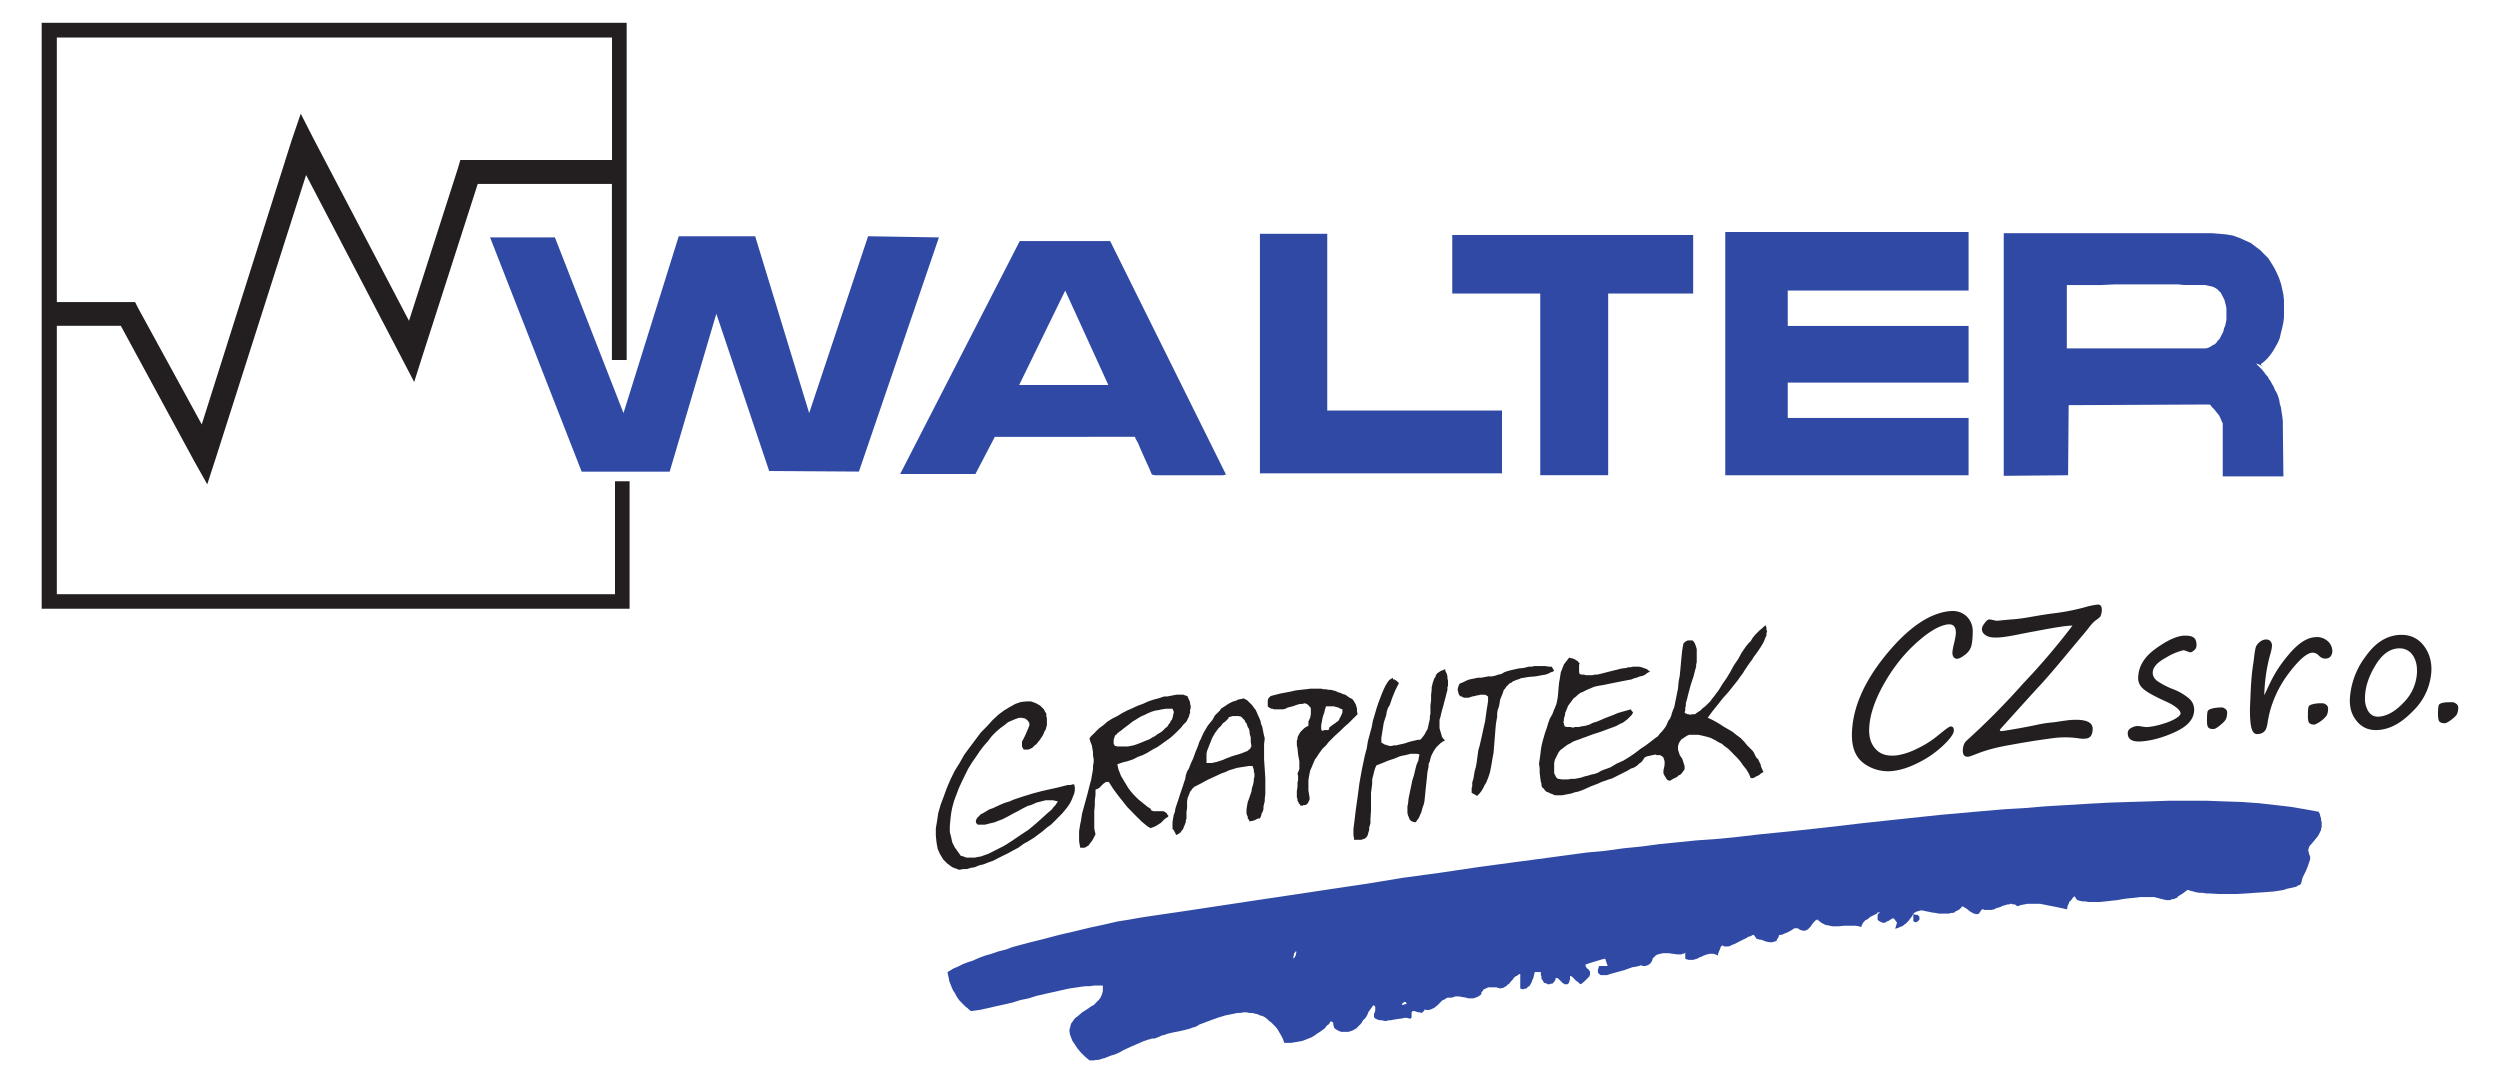
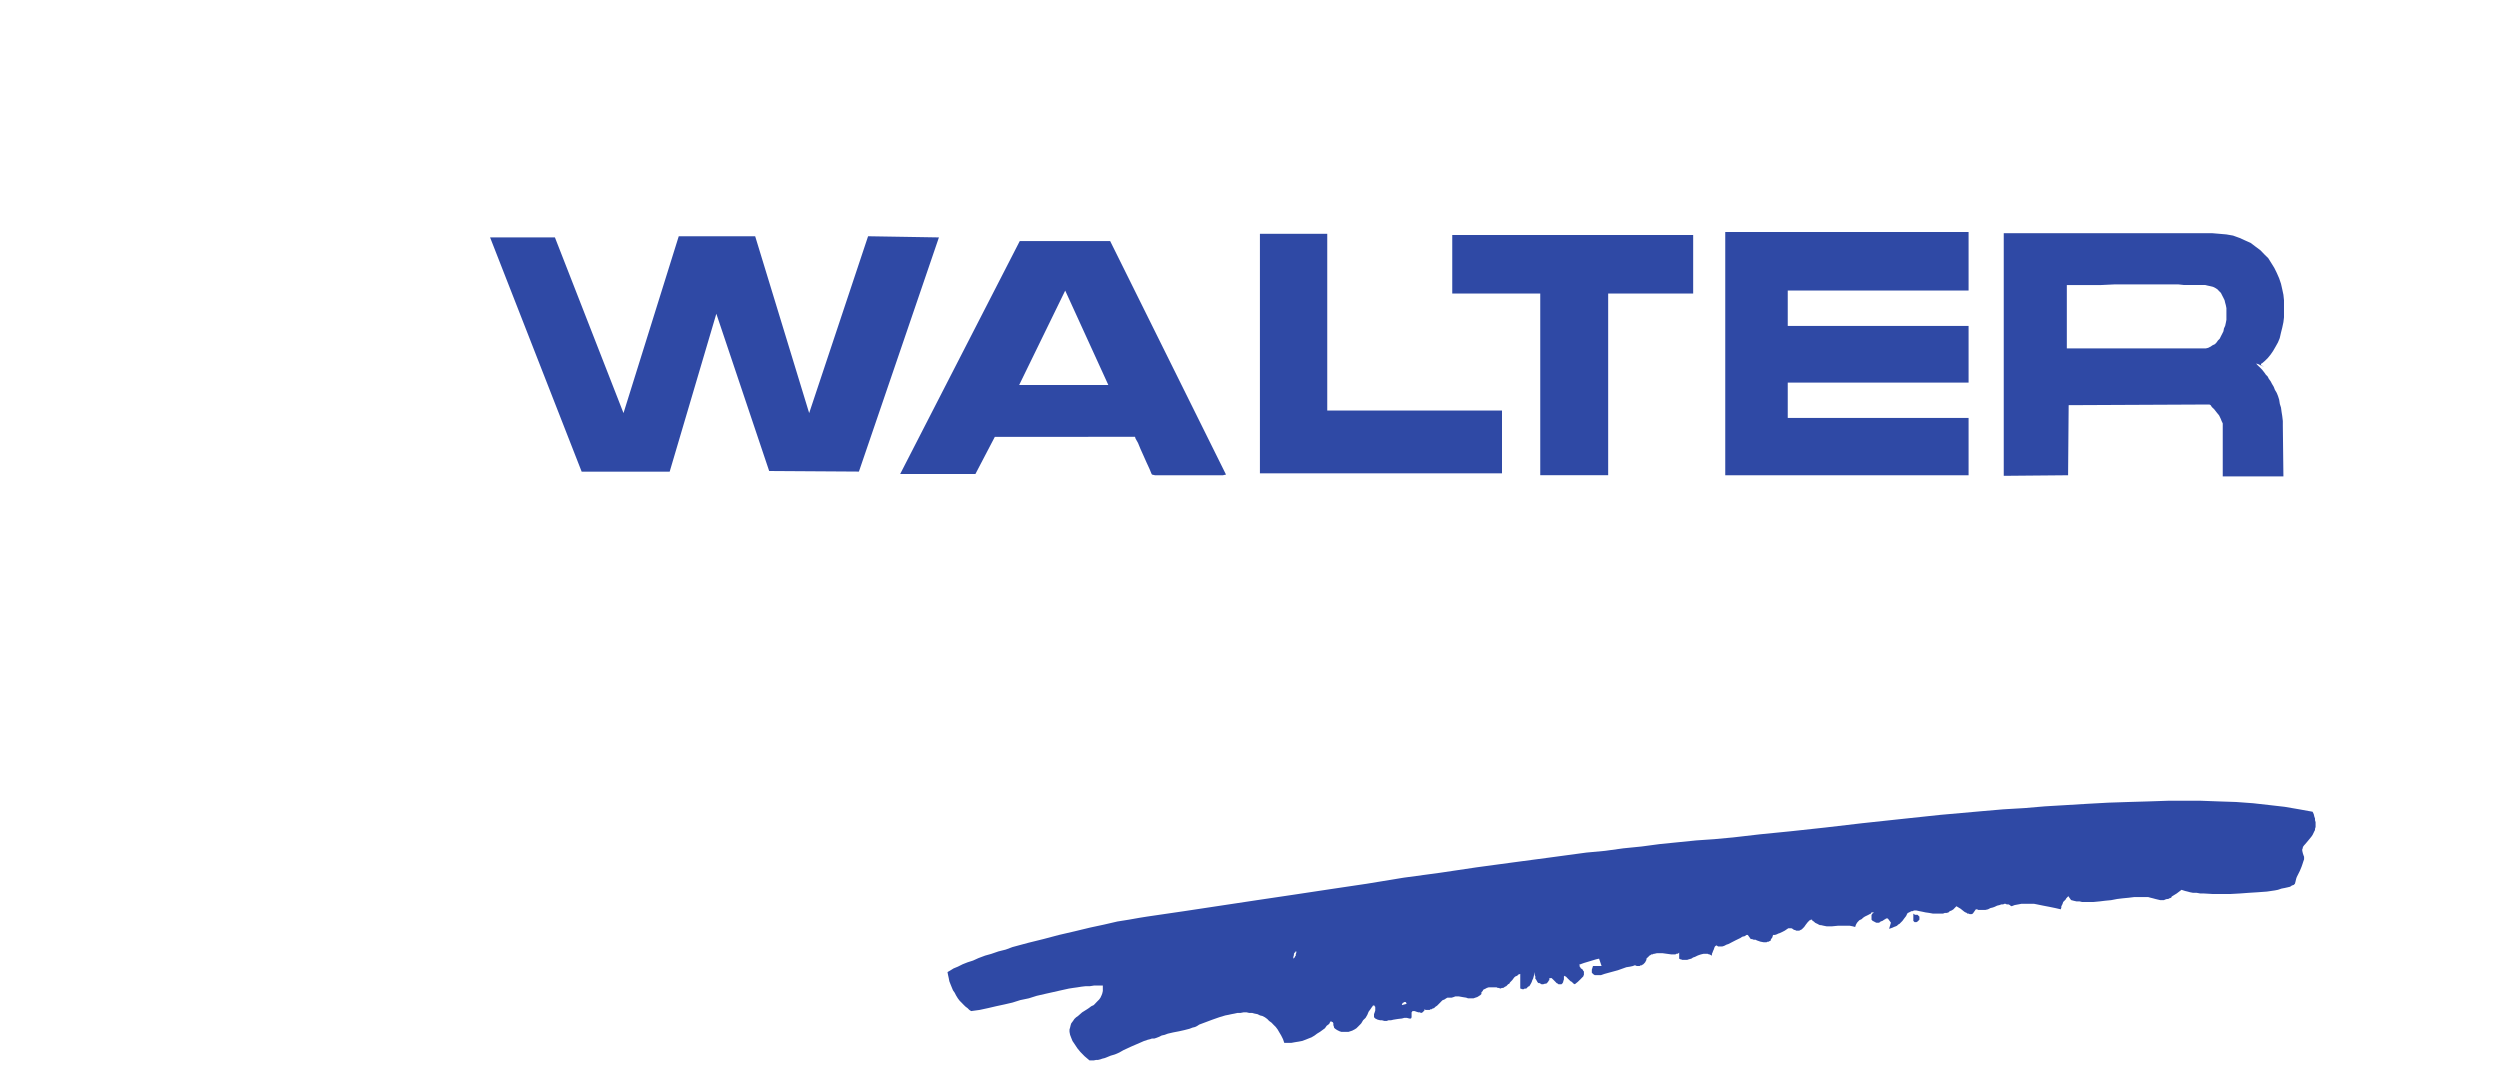
<svg xmlns="http://www.w3.org/2000/svg" xml:space="preserve" viewBox="0 0 3000 1300">
-   <path fill="#2f49a5" d="M2070.3 278.4v291.9h292v-68.8h-217v-42.4h217v-68h-217v-42.5h217v-70.2h-292zm334.2 1.4V571l77.2-.7.7-84.1 168.9-.8 1.5.8 1.4 2.2 3 2.9 2.8 3.6 3 3.7 2.1 4.4.8 2.2.7 1.4.7 1.5v63.6h72.8l-.7-60.7v-5.8l-.7-5.9-.8-5-.7-5.2-1.4-4.4-.8-5.1-1.4-4.4-1.5-3.7-2.2-3.7-1.4-3.6-2.2-3.7-1.5-2.9-2.2-3-1.4-2.8-2.2-2.2-1.5-2.2-2.9-3.7-2.9-3-2.2-2.1-1.4-1.5-.7-.7h.7l2.2.7 2.9 1.5 3.6 1.5-1.4-.8-1.5-.7-.7-.7v-1.5h.7l3.6-3 3.7-3.6 3.6-4.4 3-4.4 2.9-5 2.9-5.2 2.1-5.1 1.5-6.6 1.5-5.9 1.4-6.6.7-5.8v-20.5l-.7-6.6-1.4-6.6-1.5-6.6-2.2-6.5-2.9-6.6-2.9-5.9-3.6-5.8-3.7-5.9-4.4-4.3-5-5.2-5.9-4.4-5.8-4.4-6.5-2.9-6.6-3-8-2.9-8-1.4-8-.7-9.5-.8h-249.7zm-892.6.8V568h290.5v-75.4h-209.7V280.6H1512zm230.8 1.4v70.2h105.6v218h81.5v-218h102V282h-289zm-928.2 1.5-66.3 212.2-82.3-210.8h-77.8L698 566h105.6l56-189.5L923 565.2l107.7.7 96-281-85-1.4L971 495.7l-64.8-212.2h-91.7zm409.2 5.8-143.5 279.5h90.3l23.3-44.6H1362l.7 2.2 2.9 5.1 3 7.3 3.6 8 3.6 8.1 3.7 8 2.1 5.2.8 1.4 3.6.8h81.5l3.7-.8-139-280.2h-108.5zm1313.3 52h77.2l6.5.7h25.5l2.9.7 3.7.8 2.8.7 3 1.5 2.2 1.4 2.1 2.2 2.2 2.2 1.5 3 1.5 2.9 1.4 2.9.7 3 .8 2.9.7 3.6v14l-.7 3.6-.8 3.6-1.4 3-.7 3.6-1.5 3-1.5 2.9-1.4 2.9-2.2 2.2-1.5 2.2-2.1 2.2-3 1.4-2.1 1.5-3 1.5-2.9.7h-166.7v-76h40l16.8-.8zm-1258.8 7.3L1330 462h-107l55.3-113.4zm1323.6 612.3-24 .8-24 .7-24 .8-25.6 1.4-24.7 1.5-25.5 1.5-24.7 2.1-25.5 1.5-25.5 2.2-24.7 2.2-24.8 2.2-48 5.1-46.6 5-44.5 5.2-40.7 4.4-37.2 3.7-32 3.7-22.6 2.1-21.8 1.5-21.8 2.2-21.9 2.2-21.8 2.9-21.9 2.2-21.8 3-22.6 2.1-43.7 5.9-43.6 5.8-44.4 6-43.7 6.5-43.7 5.9-44.4 7.3-43.7 6.5-43.7 6.6-44.4 6.6-43.7 6.6-43.7 6.6-44.4 6.5-9.4 1.5-12.4 2.2-13.8 2.2-16 3.7-16.8 3.6-18.2 4.4-19 4.4-18.9 5-18.2 4.5-18.9 5.1-8 3-8.8 2.2-8.7 3-7.2 2-8 3-6.6 3-6.6 2.1-5.8 2.3-5.8 2.9-5.1 2.1-3.7 2.3-3.6 2.1.7 3.7.8 3.6.7 3.7 1.4 3.6 1.5 3.7 1.5 3.6 2.1 3 1.5 3 2.2 3.6 2.2 2.9 2.2 2.2 2.9 3 2.2 2.1 2.1 1.5 2.2 2.2 2.2 1.4 10.2-1.4 10.2-2.2 9.4-2.2 10.2-2.2 9.5-2.2 9.5-3 10.1-2.1 9.5-3 9.5-2.2 9.4-2.1 10.2-2.3 9.5-2.1 5.1-.8 5.1-.7 5-.8 5.2-.6h5l5.2-.8h10.2v6.6l-.7 3-.8 2.1-1.4 3-1.5 2.1-2.2 2.2-2.1 2.2-2.2 2.3-3 1.4-2.9 2.2-2.1 1.4-5.9 3.7-5 4.4-2.2 1.5-2.2 2.1-1.5 2.3-2.2 2.9-.7 2.1-.7 3-.7 2.2v2.9l.7 3.6 1.4 3.7 1.5 3.7 2.9 4.3 2.9 4.4 3.6 4.4 5.1 5.2 5.9 5h5l3-.6h2.2l2.9-.7 2.2-.8 2.9-.7 2.1-.8 5.1-2.1 5.1-1.5 5.1-2.2 5.1-2.9 9.5-4.4 10.2-4.4 5-2.2 4.5-1.5 2.9-.7 2.2-.8h2.9l2.2-.7 3.6-1.4 2.9-1.5 3.6-.8 3.7-1.4 6.5-1.5 7.3-1.4 6.6-1.5 5.8-1.5 3.6-1.4 3-.7 2.9-1.5 2.1-1.4 8-3 8-3 8-2.8 7.3-2.2 3.7-.7 3.6-.8 3.7-.7 3.6-.8h3.7l3.6-.7h3.6l3 .7h3.6l2.9.8 3.6.7 3 1.5 2.9.7 2.9 1.5 2.9 2.1 2.2 2.3 2.9 2.1 2.2 2.3 2.9 2.9 2.2 2.9 2.1 3.6 2.2 3.7 2.2 4.4 1.5 4.4h8.7l4.4-.8 4.4-.7 3.6-.7 4.3-1.5 3.7-1.5 3.6-1.4 3.7-2.2 2.9-2.2 3.6-2.2 3-2.2 2.9-2.1 2.1-3 3-2.2 1.4-2.9h1.5l.7.7h.7l.7 1.5v2.1l.8 2.3v.7l.7.8.7.6 2.2 1.5 3 1.5 2.1.7h8.8l2.1-.7 2.2-.7 1.5-.8 1.4-.7 2.2-1.4 1.5-1.5 1.5-1.5 1.4-1.4 1.4-1.5 2.2-3.7 3-2.9 2.1-3.6 1.5-3.7 2.2-3 1.4-2.1.7-.8.8-1.4h.7l.7-.7.8 1.4.7.7v4.4l-.7 2.2-.8 2.2v3.7l.8.7.7.8 2.9 1.4 2.9.7h2.2l2.9.8h2.9l2.2-.8h2.9l3-.7 5-.8 5.1-.6 3-.8h2.8l3 .8h2.1l.7-1.5v-6l.8-.6v-.8h2.9l2.2.8 2.2.7h2.1l.8.7h.7l1.5-.7.7-.7.7-.8.8-.7v-1.5l1.4.8h5l.8-.8h1.5l.7-.7 2.2-.7 1.5-1.5 2.1-1.4 1.5-1.5 2.2-2.2 1.4-1.5 1.5-1.4 2.2-.8 2.1-1.4 1.5-.8h5.1l2.2-.7 2.2-.8h4.3l4.4.8 4.4.7 2.1.8h6.6l2.2-.8 2.2-.7 1.4-.8.8-.6 1.4-.8.7-.7.8-.8v-2.1l1.5-1.5.7-1.5 1.4-.7 1.5-.7 1.4-.8 2.2-.7h9.5l1.4.7h1.5l1.4.8 2.2-.8h1.5l2.2-1.5 1.4-.6.8-.8 1.4-1.5 1.5-.7.7-1.4 2.9-3 2.2-3 1.5-1.3 2.1-.8 1.5-1.5 2.2-.7v17.6h.7l1.4.7h2.2l.8-.7h2.1l.8-.8 1.4-1.5 1.5-.6 1.4-2.3.8-1.4.7-1.5.7-2.1.8-1.5.7-2.3.7-2.9.7-2.9h7.3v3.7l.7 1.5v2.9l.8.7.7 1.4.7.8v.7l.8.8.7.7h1.4l.8.7h.7l.7.7h2.2l2.2-.7h1.4l1.5-1.4.7-.8.8-1.5.7-.6v-2.3h3l.6.8.8.7 1.4 1.4 1.5 1.5 1.4 1.5 1.5.7.7.7h3.7l.7-.7.7-.7.7-1.5v-.7l.8-2.2v-3.6l.7-.8.7.8h.8l2.8 2.9 3 2.9 1.4.7 1.5 1.5.7.7 1.5.7 3.6-2.9 3-2.9 2.1-2.2 1.5-1.4v-.8l.7-.7v-4.4l-.7-.7-.8-1.5-.7-.7-1.4-.8-.8-1.4-.7-.7v-1.5l-.7-.8 5.8-2.1 7.3-2.2 7.3-2.2 3.6-.8 3 8.8h-10.3l-.7 2.2-.7 2.2v3.7l.7.7.7.7.8.7 1.4.8h7.3l4.3-1.5 5.1-1.4 11-3 10.1-3.6 4.4-.7 3.7-.8 1.4-.7h1.5l1.4.7h3.7l.7-.7h1.4l.8-.8h.7l.7-.6.8-.8 1.4-1.5.7-1.4.8-1.5v-1.5l1.4-1.4.8-.7 1.4-1.5 1.5-.8.7-.7h1.4l1.5-.7h.7l3-.7h7.2l5.1.7 5.1.7h5.1l.8-.7h1.4l1.4-.7.8-.8v7.3l1.4.8h.8l1.4.7h5.9l2.1-.7 3-.8 2.1-1.4 2.2-.7 3-1.5 2.1-.8 2.2-.7 3-.7h5l1.5.7h.7l1.4.7 1.5.8v-2.2l.7-1.5.8-2.2.7-1.4.7-2.2.7-1.5.8-.7 1.4-.8v.8h.8l.7.7h5l2.3-.7 2.9-1.5 2.2-.7 2.9-1.5 5.8-3 5.8-2.8 2.2-1.5 3-.7 2.1-1.5h1.5l3.6 5h1.5l2.1.8h2.2l1.5.8 4.3 1.5 3.7.7h3.6l1.5-.7h1.4l.8-.8h.7l.7-.7v-.8l.8-1.4.7-.7.7-1.5v-.7l.7-1.5h2.2l2.2-.7 1.5-.8 2.1-.7 3-1.4 2.9-1.5 2.2-1.5 2.1-1.4h3.7l1.4.7.8.7 1.4.7h.7l1.5.8h3.6l1.5-.8 1.5-.7 1.4-1.4 1.5-1.5 2.1-3 2.2-2.8 1.5-1.5.7-.8h.7l.8-.7h1.4l.7 1.5 1.5.7 1.5 1.5 1.4.7 1.5.7 1.4.8 1.5.7h1.4l3 .7 3.6.7h6.6l7.2-.7h13.9l3.6.7 3 .8.7-2.2.7-1.5 1.4-2.1.8-.8 1.4-1.5 1.5-.7 1.4-.7 1.5-1.5 2.2-1.5 2.9-1.4 1.4-.7 1.5-.8 1.5-.7.7-1.4h2.9l-.7.6-.8.8h-.7v.7l-.7.8v5.8l1.4 1.5 1.5.7 1.4.8 1.5.7h3l1.4-.7.7-.8 2.2-.7 2.2-1.5 1.4-.7.7-.7h2.2l3.7 5-2.2 7.4 2.2-.7 2.2-.8 1.4-.7 2.2-.8 1.5-.7 1.4-1.4 1.5-.8 1.4-1.4 2.2-2.2 2.2-3 2.2-2.8 1.4-3 .8-.8 1.4-.6 1.5-.8 1.4-.7h1.5l1.4-.8h3l3.6.8 3.6.7 3.7.8 4.3.6 4.4.8h12.4l2.2-.8h2.2l2.1-.6 1.5-1.5 2.2-.8 2.2-1.4 1.4-1.5 2.2-2.2 5 3 4.5 3.6 1.4.8 1.5.6.7.8h1.5l1.4.7h2.2l1.5-.7 3.6-5.1h1.5l1.4.7h8.7l3-.7 2.9-1.5 2.9-.7 2.2-.8 2.9-1.4 2.9-.7 2.2-.8h2.2l1.4-.7h1.5l1.4.7h2.2l1.5.8.7.7 1.4.7 3.7-1.4 4.4-.8 3.6-.7h15.3l3.6.7 7.3 1.5 7.3 1.4 7.3 1.5 6.5 1.5.7-2.2v-1.5l.8-1.4.7-1.5.7-2.2 1.5-1.5 1.4-1.4.8-1.5.7-.7.7-.8.8-.7v-.7l3.6 5 3 .8 3.5.8h3.7l2.9.7h13.8l7.3-.7 6.6-.8 7.2-.7 7.3-1.4 6.6-.8 7.3-.7 6.5-.8h16.8l2.9.8 2.9.7 2.9.8 2.9.7 3 .7h4.3l1.4-.7 2.2-.7h1.5l1.4-.8 2.2-.7.7-1.5 5.9-3.6 5.8-4.4 2.2.7 2.2.7 2.9.7 2.9.8 3.6.7h4.4l4.4.8h4.3l10.2.6h21.9l10.9-.6 10.9-.8 11-.7 10.8-.8 9.5-1.4 3.6-.7 4.4-1.5 3.7-.7 3.6-.8 2.9-.7 2.2-1.5 2.2-.7 1.4-1.4.8-3 .7-3 .7-2 1.5-3 2.2-4.4 2.1-5.1.8-2.3.7-2.1.7-2.2.8-2.2v-3l-.8-2.1-.7-2.2-.7-3v-2.2l.7-.7v-1.5l1.5-2.1 1.4-1.5 3.7-4.4 3.6-4.4 1.5-2.2 1.4-2.9.7-1.5.8-1.4v-1.5l.7-2.2v-5.8l-.7-2.3v-2.1l-.8-2.2-.7-3-1.4-2.9-16-2.9-17.5-3-18.3-2.1-19.6-2.2-20.4-1.5-21.1-.7-21.8-.8h-45.9zM2296 1096.3v8.8l.8.7.7.8h2.2l1.4-.8 1.5-1.5.7-.7v-3.7l-.7-.6-.8-.8-.7-.7h-2.9l-1.4-.8-.8-.7zm-741.1 45.4h.7v1.4l-.7 2.2v1.5l-.7.7-.7 1.5-1.5 1.4v-2.1l.7-2.3v-1.4l.8-1.5h.7v-.7l.7-.7zm130.3 60.7h1.4l.8.7v.7l.7.8-5.8 1.5v-.8l.8-1.5.7-.7h.7l.7-.7z" />
-   <path fill="#231f20" d="M50 27.4v703.1h705.5v-153H738V713H68.2V391H145l87.7 161.7 16 28.5 10.2-31.4L367.3 210l114.5 219.2 15.2 29.2 10.2-32.1 66.1-205.6h161V432H752V27.4H50zM68.2 45h666.2v147h-182l-3 10.3L490.8 385 376.2 166.4l-15.3-30-11 32.2-107.8 340.7-76.3-139.5-3.7-7.3H68.2V45zm2449 680.5a90 90 0 0 0-14.7 3 260.1 260.1 0 0 1-36.5 7.3c-8.6 1-17.6 2.5-26.8 4.1-9.4 1.7-17 2.8-22.6 3.2-5.7.4-12 1-18.8 1.7-1.7.2-3.8-.1-6.3-.8-2.3-.5-4-.8-4.9-.6-1.2 0-3 1.6-5 4.3-2.2 2.8-3.3 5.2-3.3 7.1 0 3.3 1.7 6 5.4 8 3.6 2.2 9.8 2.8 18.6 1.8 6-.6 13.8-2 23.4-4l10.2-2a562 562 0 0 0 12-2.2c18-3.4 30.2-5.3 36.5-5.6l2.6-.1a822 822 0 0 1-59.4 69.7 876.2 876.2 0 0 1-67.6 68.3c-3 2.6-4.5 6.6-4.6 11.9-.1 5.5 2.2 8 7 7.4 1-.1 4.7-1.5 11-3.9 10.7-4.2 23.8-7.6 39-10.2l7.2-1.3a949 949 0 0 1 47-7.2c10.3-1 20.2-.7 29.7.9 1.8.2 4 .3 6.6 0 5.4-.4 8.2-4.3 8.3-11.6.2-8.7-9.5-12.3-29-10.5l-9.5 1.3c-3.7.7-8.3 1.3-13.8 1.8-3.2.3-7 1-11.4 1.8a749.2 749.2 0 0 1-44.9 8.2c-2 .2-3-.4-2.7-1.8a11274.7 11274.7 0 0 1 44.3-49c9.9-10.4 23-25.7 39.6-45.8l14-16.8c3.3-3.8 6.4-7.5 9-11 3.5-4.5 6.5-7.5 8.8-9 3-2.1 4.6-3.6 4.9-4.2.7-1.6 1.6-4.2 1.7-7.6 0-4.7-1.6-6.8-5-6.6zm-175.8 7.7-3.2.3c-24 3-49.2 20.5-75.6 53-26.3 32.4-39.8 64-40.3 94.5-.3 16.7 4.8 28.6 15.5 35.9a49.1 49.1 0 0 0 35.5 8c9-1.2 19-4.6 29.8-10.2a122 122 0 0 0 28.9-20.3c8.3-8 12.6-13.9 12.6-17.6.1-3.6-1.3-5.3-4.2-5-1.4.2-6 3.5-13.9 10-7.8 6.5-16.3 12-25.6 16.4a82.7 82.7 0 0 1-23.7 8.1c-11.2 1.5-19.7-.6-25.6-6.6-6-5.9-8.8-14-8.6-24.3.3-15.5 5.8-33 16.7-52.9 10.9-19.7 24-36.6 39.3-50.5 15.3-13.9 28-21.4 38.3-22.7 6.6-.8 9.9 2.7 9.7 10.3 0 2.6-.8 6.8-2.1 12.3-1.4 5.6-2 9.3-2 11-.1 2.6.5 4.5 1.7 5.9a5 5 0 0 0 4.4 1.7c2.4-.3 5.6-2 9.5-5.2a19 19 0 0 0 7.3-11c.9-4 1.4-9.5 1.5-16.4.1-7.4-2.5-13.6-7.7-18.6a24 24 0 0 0-18.2-6zm-223 17-3 3-3.6 3-2.9 2.8-2.9 3-2.9 3.6-2.2 3.7-2.9 2.9-3 3.7-5 7.3-4.4 8-5 7.3-4.4 8.1-4.4 7.3-5.1 7.3-2.2 3.7-2.2 3.6-2.9 3.7-2.2 3-2.9 3.6-2.1 3-3 2.9-2.9 2.9-2.9 2.1-3 3-3.5 2.2-3 2.2h-3.6l-2.2.7-1.4-.7h-1.5l-1.5-.8h-.7l-.7-.7-.8-.7.8-2.2v-3l.7-2.9v-2.9l1.5-5.1 1.4-5.9 3-11 3.6-11 1.4-5.8 1.5-5.1v-3l.7-2.1v-16.1l-.7-2.2-.7-2.2-.8-2.2-1.4-2.2-.7-.7-.8-.8h-5.8l-1.5.8-1.4.7-1.5 1.5-.7.7-1.4 8-.8 7.4-.7 7.3-.7 8-.8 8-1.4 7.4-.7 8-1.5 7.4-.7 3.6-.8 3.7-.7 3.7-.7 3.6-1.5 3.7-1.4 3.6-.7 3-1.5 3.6-2.2 2.9-1.5 3.7-1.4 2.9-2.2 3-2.2 2.8-2.9 3-2.2 3-2.9 2-5.8 4.5-5.8 4.4-6.6 4.4-6.5 5-6.6 4.5-7.2 4.4-8 3.6-7.4 4.4-3.6 1.4-4.4 1.5-3.6 1.5-3.6 2.2-4.4 1.5-3.6.7-4.4 1.4-3.7.8-4.3 1.5-3.7.7-3.6.7h-4.4l-3.6.7h-7.3l-4.4-.7h-.7l-.7-.7-.8-.7-.7-.8-.7-1.5-.7-1.4-.8-1.5v-12.4l.8-3.7 1.4-2.9 1.5-2.9 1.4-3 2.2-2.9 3-2.2 2.8-2.2 3-2.2 2.9-1.4 3.6-2.2 3.7-1.5 4.3-1.4 3.7-1.5 4.3-1.5 8-3 8.8-2.8 8-3 8-2.9 3.6-1.4 3.7-2.2 3.6-1.5 3-2.2 2.8-2.2 2.2-2.2 3-3 1.4-2.8-3-3.7-5 1.5-5.1 1.4-5.1 1.5-5.1 2.2-9.5 3.6-10.2 4.4-5 1.5-4.4 2.2-5.1 1.5-5.1.7-2.2.7h-5.1l-2.2.8-2.9-.8h-4.4l-2.9-.7v-1.5l-.7-.7V868l-.7-1.4.7-2.2v-2.2l.7-2.2.7-2.2v-2.2l.8-1.5 1.4-3.6 1.5-3.7 2.2-2.9 2.2-3 2.1-2.9 3-2.2 2.1-2.1 3-2.2 3.6-1.5 2.9-1.5 3-1.4 3.6-1.5 3.6-1.5 3-.7 3.6-.7 4.3-.7 14.6-3 15.3-3 3.6-.6 3.6-1.5 3-.7 3.6-1.5 3.6-.7 3-1.5 2.8-2.2 3-1.4-2.2-1.5-1.5-1.4-2.2-.8-2.1-.7-2.2-.8-3-.7h-7.2l-3 .7h-2.8l-2.2.8-5.8.7-5.9 1.5-5.8 1.4-5.8 1.5-5.8 1.5-5.9 1.4h-2.9l-2.9.7h-8l-2.2-.7h-2.9l-2.2-.7-.7-2.2v-8.8l.7-2.2-1.4-.7-.8-1.5-1.4-.7-2.2-1.5-1.5-.7-2.1-.7h-1.5l-1.4-.8-1.5 1.5-1.5 2.2-1.4 1.5-.8 1.4-1.4 1.5-.7 2.2-.8 1.4-.7 2.3-1.5 3.6-.7 4.4-.7 4.4-.7 3.6-.8 8.8-.7 8-.7 4.4-.8 3.7-.7 2.2-.7 1.5-.7 2.1-.8 1.5-2.2 5.9-2.9 5-2.2 6-1.4 5-2.2 6-1.4 5-1.5 5.1-1.4 6-.8 5-.7 5.9-.7 5-.8 5.2.8 5.8v5.2l.7 5.9.7 5 .8 2.3v2.2l.7 1.5.7 1.4 1.5.7.7 1.5.7.7 1.5 1.5 2.1.7 3 1.5 2.1.7 3 1.4h8.7l3.6-.7 3.7-.7 3.6-.7 4.4-1.5 3.6-.7 4.4-1.5 3.6-1.5 8-3.6 8-3 4.4-2.1 4.4-1.5 4.4-1.5 4.3-1.4 5.9-3 5.8-2.9 5.8-2.9 5-3 2.3-.6 2.9-1.5 2.2-1.5 2.2-2.2 2.1-1.5 1.5-1.4 1.5-2.2 1.4-2.2 3-1.5 3.6-.7 2.9-.7 3.6-.7 1.5.7h4.3l.8.7 1.4.7.7.8.8.7.7 2.2.7 2.2v4.4l-.7 3.7-.7 2.9v3.6l.7 1.5.7 1.4 1.5 2.3.7 1.4 1.5 1.5h.7l.7.7h1.5l3.6-2.2 3-1.4 1.4-.8.7-.7h.8v-.8l1.4-.7 1.5-.7 1.4-1.5.8-.7.7-1.5.7-.7.7-.7.7-1.5v-3.7l-.7-2.1-.7-2.3-1.4-4.3-3-4.4-.7-2.2-.7-2.2-.7-2.2V895l.7-1.5v-.7l.7-1.4.7-1.5.8-.8.7-1.4 2.2-1.5 2.1-1.4 2.2-1.5 3-1.5h11.6l3.7.8 2.9.7 2.9.7 2.9.8 2.2.7 2.9 1.5 2.9 1.4 2.2 1.5 2.9 1.5 2.9 1.4 2.2 2.2 2.2 1.5 2.9 2.2 2.2 2.2 2.2 2.1 2.1 2.3 4.4 4.3 3.7 4.4 3.6 5.1 3.6 4.4 3 5.2 2.1 5.1h2.2l2.2-.7 2.2-1.5 2.2-.8 2.1-1.4 1.5-1.5 1.5-.7 1.4-.8-1.4-2.9-1.5-3.6-.7-3-1.5-2.9-1.4-3-2.2-2-1.5-3-1.4-3-1.5-2.1-2.2-2.2-2.2-2.2-2.2-2.2-3.6-4.4-4.3-4.4-5.1-3.7-4.4-3.6-5.1-3-5.1-2.9-4.4-2.9-5-3-5.2-2.8-5-2.3 5.8-8 6.5-8 5.8-7.4 6.6-7.3 5.8-7.3 5.8-7.3 3-4.4 2.8-3.6 2.2-3.7 3-4.4 1.4-2.2 2.2-3 2.2-2.9 2.2-3.6 4.3-5.8 4.4-6.6 2.2-3.7 1.5-3 1.4-3.6 1.4-3v-2.8l.8-2.2-.8-1.5v-3l-.7-1.4-.7-1.4zm763.3 11.6c-16.5.1-31 8.8-43 26a92.5 92.5 0 0 0-18.9 52c-.2 10.4 2.7 19 8.7 26 5.9 7 13.6 10.4 23 10.3 15-.2 29.8-7.9 44.2-23a72 72 0 0 0 22-49c.2-11.5-3-21.5-9.6-29.8s-15.5-12.5-26.4-12.5zm-259.4 1h-2c-8.6.6-19.8 5.7-33.5 15.6-13.8 9.9-20.8 21.6-21 35.2-.1 5.3 2.2 9.9 7 13.8 4.8 3.9 14 8.9 27.7 15 10.8 5 17 10.9 16.1 14.2-.9 3.2-7.5 7.3-16.2 10.4-8.8 3.1-16.8 5-24.4 5.5-.9 0-2.8-.2-5.5-.6a30 30 0 0 0-5.8-.7c-2.5.2-5 1-7.6 2.5-2.5 1.4-3.8 3.4-3.8 6-.1 7.5 5.3 10.8 16.3 10 13.1-1 26.9-4.9 41.4-11.7 14.5-6.8 21.8-15.4 22-25.8.1-5.7-2-10.5-6.6-14.4a67.4 67.4 0 0 0-18.2-10.6 92 92 0 0 1-19.6-10.1c-3.7-2.9-5.4-6.2-5.3-10 0-6.3 5.4-12.3 16-18a69.7 69.7 0 0 1 20.8-8.8c.7 0 2.1.4 4.2 1.2 2.2.9 3.7 1.3 4.4 1.3 1 0 2.5-1 4.3-2.5a7.4 7.4 0 0 0 2.8-5.6c.1-4.7-1-8-3.5-9.7-2.2-1.6-5.5-2.3-10-2.2zm156.7 1.8c-3 0-6 .7-9.2 1.9a44.4 44.4 0 0 0-10.6 6.3 86 86 0 0 0-13 13c-4.8 5.6-9.2 11.5-13.2 17.7-4 6.2-8.5 14.7-13.3 25.4a77 77 0 0 1-2.6 5.3l.1-2.8.2-3.8a199.8 199.8 0 0 1 6.7-41.7c1.5-4.8 2.2-8.6 2.3-11.3 0-1.8-.6-3.5-1.8-5-1.3-1.6-3.1-2.3-5.7-2.2a12 12 0 0 0-7.2 3 14.1 14.1 0 0 0-4.6 5.8c-.7 2.1-1.4 5.8-2 11-.5 4.8-1 7.9-1.2 9.2-1.3 8-2.3 18.3-3 31.2l-.9 21.2c-.2 11.7.4 20 1.8 25 1.4 4.9 3.7 7.3 7.1 7.1 3.5-.1 6.2-1.1 8.1-3 2-1.7 3.3-5.2 4.1-10.5 3.1-20.7 11.2-40 24-57.6 13-17.5 23-26.4 30-26.6 2.7 0 5.3 1.1 7.6 3.6 2.4 2.4 5 3.6 7.8 3.5 2.8 0 4.8-1 6.2-2.6 1.3-1.8 2-3.7 2.1-5.8a16 16 0 0 0-5.4-12.4 19.3 19.3 0 0 0-14.4-5zm100.2 13.4c6.6 0 11.9 2.6 15.7 7.7 3.8 5.2 5.7 12 5.5 20.3a54.5 54.5 0 0 1-16 37c-10.5 11.2-20.9 16.8-31 17-4.8 0-8.6-2.1-11.4-6.4a29 29 0 0 1-4-16.7c.2-12.2 4.3-25 12.5-38.5 8.1-13.5 17.7-20.3 28.7-20.4zM1841 799.3l-2.9.7h-3.6l-5.9 1.5-6.5.7-6.6 1.5-5.8 1.4-4.4 1.5-3.6 2.2-3.6.7-4.4 1.5-3.6.7h-4.4l-3.6.7-4.4.8h-3.7l-3.6.7-3.7.8-3.6.7-3.6 1.4-3 1.5-1.4.7-2.2.8-1.4.7-.8 1.5-.7 2.1-.7 2.3v2.1l.7 2.2v.8l.7 1.4v.8l.8.7.7.7.7.7h1.5l.7.8 2.2.7h5l4.4-1.5 3.7-.7 2.2-.7h1.4l2.2-.7h5.9l1.4.7 2.2 1.4v5.2l-.7 5-.8 4.5-.7 5.1-1.4 10.2-2.2 9.6-2.2 10.2-2.2 9.5-1.5 5.1-.7 5.2-.7 5-.7 5.2-.8 4.4-1.4 5.1-.8 4.4-.7 4.4-1.5 5.1v4.4l-.7 2.2v5.8l6.6 3.7 2.9-3 2.2-2.8 2.2-3.7 1.4-3 2.2-3.6 1.5-3.7 1.4-3.6 1.4-4.4.8-3.7.7-3.6.8-4.4.7-4.4 1.5-8 .7-8.8.7-8.8.7-8.8.7-8 1.5-8.8v-4.4l.7-3.6 1.5-4.4.7-3.7.7-4.4 1.5-3.7 1.5-3.6 1.4-4.4 1.5-1.4 1.4-2.3 1.5-1.4 1.4-1.5 1.5-1.4 2.2-.8 1.4-1.4 2.2-.8 1.5-.7 2.2-.7 2.2-.7 1.4-.8 4.4-.7 4.3-.8 8.8-.7 8-1.5 4.3-.7 3.7-1.4 1.4-.8 1.5-.7 2.2-.7 1.4-.8-2.9-5.1h-3.6l-3.7-.7H1841zm-107 3.7-3 1.4-2.1.7-2.2 1.5-2.2 1.5-1.4 2.1-.7 2.2-1.5 2.3-.7 2.1-.8 2.2-.7 3-.7 2.9v3l-.7 5.8v6.5l-.8 6.6v9.5l-.7 3.7v3l-.7 2.8-.8 3.7-.7 3-.7 2.9-1.5 2.1-1.4 3-1.5 2.2-2.2 2.9-2.2 2.2h-2.9l-2.9.7-2.9.7-3.6.8-6.6 2.2-6.5 1.4-3 .8h-2.9l-2.9.7h-2.9l-1.5-.7h-1.4l-.7-.8h-1.5l-1.4-.7-.8-.7-1.4-.7-.7-.8v-5.1l.7-4.4.7-4.4.7-4.4.8-5 1.4-4.5 1.5-4.4.7-4.4 1.4-4.4 2.2-3.6 1.5-4.4 1.5-4.4 3.6-8.8 4.4-8.7-.7-.8-1.5-1.4-.7-.8-1.5-.7-.7-.7h-1.5l-.7-.7v-1.5l-2.2 1.5-2.2 1.4-2.2 3-2.2 3.6-2.1 4.4-2.2 5.1-2.2 5.8-2.2 5.9-2.2 6.6-2.1 7.3-2.2 7.3-1.5 8-2.2 8-2.2 8.1-1.4 8.8-2.2 8.1-3.7 17.5-2.9 16.1-2.1 16.1-2.2 15.4-.8 6.6-.7 5.9-.7 5.8-.7 5.1v8l.7 3v2.2h8.7l2.2-.8 2.2-.7.7-.7.7-.7.8-.8.7-.8.7-2.1.8-3 .7-2.1v-3l1.5-5.1v-5l.7-10.4v-21.2l.7-5.1.7-5.8v-5.2l1.5-5.8.7-3 .8-2.9.7-2.1 1.4-3 7.3-2.9 7.3-3 6.5-2.1 7.3-3 3-.7 3.6-.7 2.9-.7 3-.8h8l2.8.8-.7 2.9-.7 4.3-2.2 5.2-1.5 5.8-1.4 6-2.2 7.2-1.5 7.3-1.4 6.6-1.5 7.3-.7 6.6-.7 3v8l.7 3 .7 1.4.8 2.2.7 1.5 1.4 1.4 1.5.7 2.2.8h2.2l1.4-2.3 2.2-2.9 1.4-3.6 1.5-3 .7-2.8.8-3 1.4-3.7.8-3.6.7-6.6.7-7.3.7-6.6.8-7.3.7-7.4 1.4-6.5v-3l1.5-3.6.7-3 .8-2.9 1.4-2.9 1.5-2.9 1.4-2.2 2.2-3 2.2-2.1 2.2-2.2 2.9-2.2 2.9-1.5-2.2-2.2-1.5-2.2-.7-3-.7-2-.7-2.3-.8-3v-10.1l.8-2.3.7-2.9 1.4-5.8 1.5-5.1 1.5-5.9 1.4-5.1.7-3 .8-2.9.7-2.9v-3l.7-2v-6l-.7-2.9v-2.2l-.7-2.9-1.5-3-.7-2.8zM1573 826.4l-5.8.7-6.6.7-5.8.7-6.5 1.5-11.7 2.2-11.7 3-.7.6-.7.8-.7.7-.7.7-.8 2.2v7.4l1.5 1.4 1.4.7 1.5.8h1.4l1.5.7h11l2.8-.7 3-1.5 5.8-1.4 6.5-2.3 3-.6h2.1l3-.8 2.1.8 2.2 1.4.7 1.5 1.5.7.7 2.2v6.6l-.7 3.6-1.5 3.7-.7 1.4v5.2l-3 1.4-2.1 1.5-1.5 1.5-1.4 1.4-1.5 1.5-1.4 2.2-.8 1.4-.7 1.5-.7 1.5v2.2l-.8 1.4v5.9l.8 3.6.7 7.4 1.5 8v9.5l-.8 2.2-.7 1.4-.7 2.3.7 2.1v5.2l-.7 2.9v5.2l-.8 5v7.4l.8 2.2v2.1l1.4 2.3v.7l.8.7.7.7.7 1.5h2.2l1.5-.7h2.1l1.5-.8 1.5-1.4.7-1.5.7-1.5.7-1.4v-2.2l-.7-4.4-.7-4.4v-12.4l.7-4.4.7-3.7.8-3.6 1.4-3 1.5-3.6 1.5-3.7 1.4-3 2.2-2.8 2.2-3.7 2.2-2.9 2.1-3 2.2-2.1 3-3 2.1-2.9 3-2.9 5-5.1 5.8-5.2 5.1-5 5.9-5.2 5-5.1 5.2-5.1-.7-3.7v-3l-.8-2.8-.7-2.3-.8-1.4-.7-1.5-.7-.7-.7-1.5-.7-.7-.8-.7-1.4-.8-1.5-.7-2.2-1.5-2.9-2.1-3-.8-2.8-1.4-3-.8-2.8-1.4-3-.8-2.9-.7h-2.9l-2.9-.7h-2.9l-3-.7h-12.3zm-161.6 7.3-3.7.7-3.6.7-3.7.7h-3.6l-6.5 2.2-5.9 1.5-6.5 2.2-6.6 3-5.8 2.1-6.5 3-6.6 2.9-5.8 3-5.8 3.6-5.9 2.9-5.8 3.6-5.1 4.4-5 3.7-3.7 3.6-2.2 2.3-2.2 2.1-2.2 2.2-1.4 2.2 1.4 4.4 1.5 3.7.7 4.4.7 3.6v4.4l.8 3.7v4.3l-.8 4.4v3.7l-.7 4.4-.7 3.6-.7 4.4-2.2 8.1-2.2 8.8-2.2 8-2.2 8-2.2 8-1.4 8.9-.8 3.6-.7 4.4-.7 4.4v11.7l.7 4.4.7 3.7h5.1l1.5-.8 1.5-.7.7-.7 1.4-.7.8-1.5.7-.8 2.2-2.9 1.4-2.2 1.5-2.9 1.5-3-.8-3.6-.7-3.6v-20.5l.7-7.3v-5.9l.8-6.6v-5.8l.7-.8h1.4l.8-.7 1.4-.7 1.5-1.4 2.2-2.3 1.4-1.4 2.2-1.5.7-.7h3.7l5 8 5.9 8 2.9 3.7 3 3.7 2.8 3.6 3 3.7 3.6 3.6 2.9 3 3.6 3.7 3 2.9 3.6 3.6 3.6 3 3.7 3 3.6 2 1.5-.7 2.1-.7 1.5-.7 1.5-.7 3.6-2.3 2.2-1.4 4.3-4.4 4.4-3v-1.4l-.7-.7-.8-.8v-.7l-.7-.7-.7-.7h-.7l-.8-.8-1.4-.7h-12.4l-1.4-.8h-.8v-.6l-.7-.8v-.7l-3.6-2.2-3.7-3-3.6-2.9-3.7-3-2.9-2.8-3.6-3.7-3-3.6-2.8-3.7-2.2-3.7-2.2-3.6-2.2-3.7-2.2-3.7-1.4-3.6-1.5-3.7-.7-2.9-.7-3.6 6.5-2.3 5.8-1.4 6.6-2.2 5.8-3 5.8-2.1 5.9-3 5.8-3.6 5.8-3 5.1-3.6 5.1-3.7 5.1-3.6 5-4.4 4.5-4.4 4.3-4.4 1.5-2.2 2.2-2.2 2.2-2.2 1.4-2.9 1.5-2.9.7-3 .7-1.4V852l.7-2.3v-2.9l-.7-2.1V843l-.7-2.1-.7-1.5-.8-1.5-.7-2.2-1.4-.7-2.2-.7-1.5-.7h-8.7zm81.5 4.3-3.6.8-3.6.7-3 1.5-2.9.7-2.9 1.4-3 1.6-2 1.4-2.3 1.5-2.2 1.4-2.2 1.5-1.4 2.2-2.2 2.2-3.7 3.6-2.8 5.2-3 3.6-2.9 3.7-2.1 3.6-2.2 3.7-2.2 4.4-1.5 3.6-2.2 4.4-1.4 4.4-3 7.3-2.9 8-2.1 4.4-1.5 3.7-1.4 3.6-2.2 3.7-1.5 4.4-.7 4.4-1.5 4.4-1.4 4.4-3 8.8-2.8 8.7-1.5 4.4-1.5 4.4-.7 4.4-1.4 3.7-.8 4.4-.7 4.4v8l.7.8.8.7.7 1.4.7 1.5.7.7v1.5h.8v.7h.7l2.2-1.4 1.4-.8 1.5-1.4.7-1.5 1.5-1.4.7-1.5.7-2.2.8-1.5.7-2.2.7-1.4v-2.3l.8-2.1v-8l.7-4.5v-8l.7-4.4.7-1.5.8-2.2.7-1.4.7-2.2 1.5-1.5.7-1.5 1.4-1.4 1.5-1.4 7.3-3.7 8-4.4 8-3.7 9.5-4.4 4.3-1.5 4.4-2.1 5.1-1.5 4.4-1.4 5-.8 4.4-.7 5.1-.8h4.4l.7 2.3.8 2.1v2.2l.7 2.2v4.4l-.7 2.2v2.2l-.8 4.4-1.4 4.4-.7 4.4-1.5 4.3-1.5 4.5-1.4 3.6-.8 4.4-.7 4.4v5l.7 2.3.8 1.5v2.2l1.4 1.5.8 2.1 2.2-.7h1.4l2.2-.8 1.5-.6 1.4-.8 1.5-.7h2.1l1.5-3 .7-3 1.5-2.8.7-3v-2.8l.7-3 .8-3v-2.8l.7-5.9v-18.3l-.7-11.7-.8-11.7v-18.3l.8-6.6-1.5-6.5-1.4-7.4-1.5-3.6-.7-3.7-1.5-3.7-1.4-2.9-1.5-3.6-1.4-3-2.2-2.9-2.2-3-2.2-2.1-2.2-2.2-1.5-1.5-1.4-.7-1.5-.7-.7-.8zm-261.4 3.7-6.5.7-6.6 2.3-6.5 3.6-7.3 4.4-6.6 5-7.2 6.7-6.6 7.3-7.2 7.3-6.6 8.8-6.6 8.8-6.5 8.8-5.8 10.2-5.9 9.5-5 10.2-4.4 10.3-3.7 10.2-3.6 9.5-3 10.3-1.4 9.5-1.5 8.8v8.8l.8 8 1.4 8 3 6.6 3.6 5.9 5 5.1 6 4.4 8 3h.7l4.3-.8h4.4l4.4-1.4 5-.8 5.2-2.2 5.8-1.4 5.8-2.3 5.8-2.1 5.8-3 5.9-3 5.8-2.8 6.6-3.7 5.8-3 5.8-4.3 6.5-3.7 5.9-3.6 5-3.7 5.9-4.4 5.1-4.4 5-3.6 4.5-4.4 4.3-4.4 4.4-4.4 3.6-4.3 3-3.7 2.9-4.4 2.2-4.4 1.4-3.7 1.5-3.6.7-3.7V945l-.7-3.7h-2.2l-2.2.7h-3.6l-3 .8-8.7 2.2-9.5 2.1-10.1 2.3-11 2.9-11.6 3.6-11 3.7-5 2.2-5.1 1.5-5.1 2.1-5.1 2.3-4.4 2.1-4.4 1.5-3.6 2.2-3.6 2.2-3 1.4-2.1 2.3-2.2 2.1-.8 1.5-.7 1.4v2.3l.7 1.4 1.5 1.5h8.8l2.9-.8 2.9-.7 2.9-.7 2.9-.7 3.6-1.5 5.9-2.2 5.8-3 6.5-3.6 5.9-3 6.5-3.6 5.8-2.9 3-.7 3.6-1.5 2.9-1.4 3-.8 2.8-.7 3-.8 2.9-.7h8.7l2.9.7 3 .8-1.6 2.2-1.4 2.2-2.2 2.2-2.2 3-5.8 5-6.5 5.9-7.3 6.5-8 6.7-4.4 2.9-4.4 2.9-4.3 2.9-4.4 3-4.4 2.9-4.4 2.9-5 2.9-4.4 2.2-4.4 2.2-4.3 2.2-4.4 2.2-4.4 1.5-3.6 1.4-4.4.8-3.6.7h-10.2l-3.7-1.5-2.9-.7-3.6-5.1-3.7-5.2-2.9-5.8-1.4-6.6-1.5-5.8V991l.7-7.3.8-7.4 1.4-7.3 2.2-8 3-8 2.8-7.4 3.7-8 3.6-7.4 3.6-7.3 4.4-7.3 5.1-7.3 4.4-6.6 5-6.6 5.2-5.9 4.4-5.8 5-5.1 5.1-4.4 5.1-3.7 4.4-3.6 5.1-2.2 3.6-1.5 4.4-1.5h3.6l3.7.8 2.9 2.2 2.2 3v3.6l-.8 1.4-.7 2.2-1.4 3-1.5 3.6-1.4 3-1.5 2.9-.7 1.4-.8 1.5v5.8l.8 1.5.7 1.5.7.7h5.1l2.2-.7 1.5-.8 1.4-.7 1.5-1.5 1.4-1.4 2.2-1.5 1.5-2.2 1.4-1.5 1.5-2.1 1.5-2.2 1.4-2.2 1.5-3 .7-2.2 1.5-2.1.7-3 .7-2.2v-8l-.7-3v-2.9l-1.5-2.2-1.4-2.9-4.4-4.4-5.1-2.9-5.8-2.2h-5.9zm1707.8 1c-3.3 0-6 .2-8.1.7-2.4.6-3.9 1.4-4.5 2.4-.6 1-1 4.2-1.1 9.6-.1 5.7.5 9.3 1.8 10.6 1.4 1.3 3.5 1.9 6.3 1.9 1.3 0 3.6-1.1 6.8-3.4 3.2-2.3 5.6-4.4 7-6.2 1.5-2 2.3-5 2.4-9 0-2-.8-3.6-2.5-4.8a8.3 8.3 0 0 0-4.3-1.9h-3.8zm-152.4 1.2h-2.3c-4 .1-7.2.5-9.5 1.2-2.4.6-4 1.4-4.6 2.5-.6 1-1 4.2-1 9.6-.2 5.8.4 9.3 1.8 10.5 1.3 1.3 3.4 1.9 6.3 1.8a35.4 35.4 0 0 0 13.8-10.1c1.5-2 2.3-5 2.3-9 0-2.1-.8-3.7-2.4-4.8-1.7-1.2-3.2-1.8-4.4-1.7zm-1195.7 3.7h9.5l2.2.7 2.9.7 2.9 1.5 2.2.7v3.7l-.8 2.2-.7 1.4-.7 1.5-.8 1.4-.7 1.5-.7 1.5-1.5 1.4-1.4.8-1.5 1.4-1.4.8-3 2.2-2.8 2.2v2.2h-.8v.7h-5.1l-1.4.7h-1.5l-.7-2.2v-4.4l.7-3.6.7-3.7.8-3.6 1.4-3.7.8-3.6 1.4-4.4zm1074.6 1.3-2.3.1c-4 .2-7.2.7-9.5 1.4-2.4.7-4 1.6-4.6 2.7-.6 1-1 4.2-1 9.6-.2 5.8.4 9.3 1.8 10.5 1.3 1.2 3.4 1.8 6.3 1.6 1.3 0 3.6-1.3 6.8-3.8 3.2-2.5 5.5-4.7 7-6.7 1.4-2 2.2-5 2.3-9.1 0-2-.8-3.6-2.5-4.7-1.6-1.1-3.1-1.7-4.3-1.6zm-1267.5 1.6h8.7l.7 1.5.8 2.1v1.5l-.8 2.2v1.5l-.7 2.1-.7 2.3-1.5 1.4-.7 2.2-1.5 1.5-.7 1.4-1.5 2.2-1.4.8-1.5 1.4-1.4 1.5-1.5 1.4-2.1 1.5-3.7 2.2-2.9 2.2-3 1.5-3.5 2.2-3.7 1.4-3.6 1.5-3.7 1.5-3.6 1.4-4.4 1.5-3.6.7-3.7.7h-11.6l-3.7-.7-.7-1.5-.7-.7v-5.8l.7-.8V885l.7-1.5.8-1.5 1.4-.7.8-1.4 1.4-.8 1.5-1.5 1.4-.7 1.5-1.4 2.9-2.2 2.9-2.2 2.9-2.2 3.7-3 3.6-2.1 3.6-2.3 3.7-2.1 3.6-1.5 4.4-2.2 3.6-1.5 4.4-1.4 4.4-.7 3.6-.8 4.4-.7zm80.8 8.8h7.3l2.9.7 1.4 1.4 1.5 1.5 1.4 1.5.8 2.2 1.4 1.4.7 2.2.8 2.2 1.4 2.2.8 3v2.2l.7 2.9.7 2.2v5.1l.8 5.8-.8.8v.7l-.7.7v.8l-1.5.7-1.4 1.5-1.5.7-2.2.7-1.4.7-2.2.8-4.3 1.5-5.1 1.4-2.2.7-2.2.8-1.5.7-2.2.7-5 2.2-6.6 2.2-3 .7-3.6.8h-6.5v-11l.7-3.6 1.5-3.7 1.4-3.7 1.5-3.6 1.4-3.7 1.5-2.9 2.1-3.6 2.2-3 2.2-3 3-2.8 2.1-3 3-2.2 2.1-2.1.8-.8.7-.7v-.8l.7-.7 2.2-.7 2.2-.7z" />
+   <path fill="#2f49a5" d="M2070.3 278.4v291.9h292v-68.8h-217v-42.4h217v-68h-217v-42.5h217v-70.2h-292zm334.2 1.4V571l77.2-.7.7-84.1 168.9-.8 1.5.8 1.4 2.2 3 2.9 2.8 3.6 3 3.7 2.1 4.4.8 2.2.7 1.4.7 1.5v63.6h72.8l-.7-60.7v-5.8l-.7-5.9-.8-5-.7-5.2-1.4-4.4-.8-5.1-1.4-4.4-1.5-3.7-2.2-3.7-1.4-3.6-2.2-3.7-1.5-2.9-2.2-3-1.4-2.8-2.2-2.2-1.5-2.2-2.9-3.7-2.9-3-2.2-2.1-1.4-1.5-.7-.7h.7l2.2.7 2.9 1.5 3.6 1.5-1.4-.8-1.5-.7-.7-.7v-1.5h.7l3.6-3 3.7-3.6 3.6-4.4 3-4.4 2.9-5 2.9-5.2 2.1-5.1 1.5-6.6 1.5-5.9 1.4-6.6.7-5.8v-20.5l-.7-6.6-1.4-6.6-1.5-6.6-2.2-6.5-2.9-6.6-2.9-5.9-3.6-5.8-3.7-5.9-4.4-4.3-5-5.2-5.9-4.4-5.8-4.4-6.5-2.9-6.6-3-8-2.9-8-1.4-8-.7-9.5-.8h-249.7zm-892.6.8V568h290.5v-75.4h-209.7V280.6H1512zm230.8 1.4v70.2h105.6v218h81.5v-218h102V282h-289zm-928.2 1.5-66.3 212.2-82.3-210.8h-77.8L698 566h105.6l56-189.5L923 565.2l107.7.7 96-281-85-1.4L971 495.7l-64.8-212.2h-91.7zm409.2 5.8-143.5 279.5h90.3l23.3-44.6H1362l.7 2.2 2.9 5.1 3 7.3 3.6 8 3.6 8.1 3.7 8 2.1 5.2.8 1.4 3.6.8h81.5l3.7-.8-139-280.2h-108.5zm1313.3 52h77.2l6.5.7h25.5l2.9.7 3.7.8 2.8.7 3 1.5 2.2 1.4 2.1 2.2 2.2 2.2 1.5 3 1.5 2.9 1.4 2.9.7 3 .8 2.9.7 3.6v14l-.7 3.6-.8 3.6-1.4 3-.7 3.6-1.5 3-1.5 2.9-1.4 2.9-2.2 2.2-1.5 2.2-2.1 2.2-3 1.4-2.1 1.5-3 1.5-2.9.7h-166.7v-76h40l16.8-.8zm-1258.8 7.3L1330 462h-107l55.3-113.4zm1323.6 612.3-24 .8-24 .7-24 .8-25.6 1.4-24.7 1.5-25.5 1.5-24.7 2.1-25.5 1.5-25.5 2.2-24.7 2.2-24.8 2.2-48 5.1-46.6 5-44.5 5.2-40.7 4.4-37.2 3.7-32 3.7-22.6 2.1-21.8 1.5-21.8 2.2-21.9 2.2-21.8 2.9-21.9 2.2-21.8 3-22.6 2.1-43.7 5.9-43.6 5.8-44.4 6-43.7 6.5-43.7 5.9-44.4 7.3-43.7 6.5-43.7 6.6-44.4 6.6-43.7 6.6-43.7 6.6-44.4 6.5-9.4 1.5-12.4 2.2-13.8 2.2-16 3.7-16.8 3.6-18.2 4.4-19 4.4-18.9 5-18.2 4.5-18.9 5.1-8 3-8.8 2.2-8.7 3-7.2 2-8 3-6.6 3-6.6 2.1-5.8 2.3-5.8 2.9-5.1 2.1-3.7 2.3-3.6 2.1.7 3.7.8 3.6.7 3.7 1.4 3.6 1.5 3.7 1.5 3.6 2.1 3 1.5 3 2.2 3.6 2.2 2.9 2.2 2.2 2.9 3 2.2 2.1 2.1 1.5 2.2 2.2 2.2 1.4 10.2-1.4 10.2-2.2 9.4-2.2 10.2-2.2 9.5-2.2 9.5-3 10.1-2.1 9.5-3 9.5-2.2 9.4-2.1 10.2-2.3 9.5-2.1 5.1-.8 5.1-.7 5-.8 5.2-.6h5l5.2-.8h10.2v6.6l-.7 3-.8 2.1-1.4 3-1.5 2.1-2.2 2.2-2.1 2.2-2.2 2.3-3 1.4-2.9 2.2-2.1 1.4-5.9 3.7-5 4.4-2.2 1.5-2.2 2.1-1.5 2.3-2.2 2.9-.7 2.1-.7 3-.7 2.2v2.9l.7 3.6 1.4 3.7 1.5 3.7 2.9 4.3 2.9 4.4 3.6 4.4 5.1 5.2 5.9 5h5l3-.6h2.2l2.9-.7 2.2-.8 2.9-.7 2.1-.8 5.1-2.1 5.1-1.5 5.1-2.2 5.1-2.9 9.5-4.4 10.2-4.4 5-2.2 4.5-1.5 2.9-.7 2.2-.8h2.9l2.2-.7 3.6-1.4 2.9-1.5 3.6-.8 3.7-1.4 6.5-1.5 7.3-1.4 6.6-1.5 5.8-1.5 3.6-1.4 3-.7 2.9-1.5 2.1-1.4 8-3 8-3 8-2.8 7.3-2.2 3.7-.7 3.6-.8 3.7-.7 3.6-.8h3.7l3.6-.7h3.6l3 .7h3.6l2.9.8 3.6.7 3 1.5 2.9.7 2.9 1.5 2.9 2.1 2.2 2.3 2.9 2.1 2.2 2.3 2.9 2.9 2.2 2.9 2.1 3.6 2.2 3.7 2.2 4.4 1.5 4.4h8.7l4.4-.8 4.4-.7 3.6-.7 4.3-1.5 3.7-1.5 3.6-1.4 3.7-2.2 2.9-2.2 3.6-2.2 3-2.2 2.9-2.1 2.1-3 3-2.2 1.4-2.9h1.5l.7.7h.7l.7 1.5v2.1l.8 2.3v.7l.7.8.7.6 2.2 1.5 3 1.5 2.1.7h8.8l2.1-.7 2.2-.7 1.5-.8 1.4-.7 2.2-1.4 1.5-1.5 1.5-1.5 1.4-1.4 1.4-1.5 2.2-3.7 3-2.9 2.1-3.6 1.5-3.7 2.2-3 1.4-2.1.7-.8.8-1.4h.7l.7-.7.8 1.4.7.7v4.4l-.7 2.2-.8 2.2v3.7l.8.7.7.8 2.9 1.4 2.9.7h2.2l2.9.8h2.9l2.2-.8h2.9l3-.7 5-.8 5.1-.6 3-.8h2.8l3 .8h2.1l.7-1.5v-6l.8-.6v-.8h2.9l2.2.8 2.2.7h2.1l.8.7h.7l1.5-.7.7-.7.7-.8.8-.7v-1.5l1.4.8h5l.8-.8h1.5l.7-.7 2.2-.7 1.5-1.5 2.1-1.4 1.5-1.5 2.2-2.2 1.4-1.5 1.5-1.4 2.2-.8 2.1-1.4 1.5-.8h5.1l2.2-.7 2.2-.8h4.3l4.4.8 4.4.7 2.1.8h6.6l2.2-.8 2.2-.7 1.4-.8.8-.6 1.4-.8.7-.7.8-.8v-2.1l1.5-1.5.7-1.5 1.4-.7 1.5-.7 1.4-.8 2.2-.7h9.5l1.4.7h1.5l1.4.8 2.2-.8h1.5l2.2-1.5 1.4-.6.8-.8 1.4-1.5 1.5-.7.7-1.4 2.9-3 2.2-3 1.5-1.3 2.1-.8 1.5-1.5 2.2-.7v17.6h.7l1.4.7h2.2l.8-.7h2.1l.8-.8 1.4-1.5 1.5-.6 1.4-2.3.8-1.4.7-1.5.7-2.1.8-1.5.7-2.3.7-2.9.7-2.9v3.7l.7 1.5v2.9l.8.7.7 1.4.7.8v.7l.8.8.7.7h1.4l.8.7h.7l.7.7h2.2l2.2-.7h1.4l1.5-1.4.7-.8.8-1.5.7-.6v-2.3h3l.6.8.8.7 1.4 1.4 1.5 1.5 1.4 1.5 1.5.7.7.7h3.7l.7-.7.7-.7.7-1.5v-.7l.8-2.2v-3.6l.7-.8.7.8h.8l2.8 2.9 3 2.9 1.4.7 1.5 1.5.7.7 1.5.7 3.6-2.9 3-2.9 2.1-2.2 1.5-1.4v-.8l.7-.7v-4.4l-.7-.7-.8-1.5-.7-.7-1.4-.8-.8-1.4-.7-.7v-1.5l-.7-.8 5.8-2.1 7.3-2.2 7.3-2.2 3.6-.8 3 8.8h-10.3l-.7 2.2-.7 2.2v3.7l.7.7.7.7.8.7 1.4.8h7.3l4.3-1.5 5.1-1.4 11-3 10.1-3.6 4.4-.7 3.7-.8 1.4-.7h1.5l1.4.7h3.7l.7-.7h1.4l.8-.8h.7l.7-.6.8-.8 1.4-1.5.7-1.4.8-1.5v-1.5l1.4-1.4.8-.7 1.4-1.5 1.5-.8.7-.7h1.4l1.5-.7h.7l3-.7h7.2l5.1.7 5.1.7h5.1l.8-.7h1.4l1.4-.7.8-.8v7.3l1.4.8h.8l1.4.7h5.9l2.1-.7 3-.8 2.1-1.4 2.2-.7 3-1.5 2.1-.8 2.2-.7 3-.7h5l1.5.7h.7l1.4.7 1.5.8v-2.2l.7-1.5.8-2.2.7-1.4.7-2.2.7-1.5.8-.7 1.4-.8v.8h.8l.7.7h5l2.3-.7 2.9-1.5 2.2-.7 2.9-1.5 5.8-3 5.8-2.8 2.2-1.5 3-.7 2.1-1.5h1.5l3.6 5h1.5l2.1.8h2.2l1.5.8 4.3 1.5 3.7.7h3.6l1.5-.7h1.4l.8-.8h.7l.7-.7v-.8l.8-1.4.7-.7.7-1.5v-.7l.7-1.5h2.2l2.2-.7 1.5-.8 2.1-.7 3-1.4 2.9-1.5 2.2-1.5 2.1-1.4h3.7l1.4.7.8.7 1.4.7h.7l1.5.8h3.6l1.5-.8 1.5-.7 1.4-1.4 1.5-1.5 2.1-3 2.2-2.8 1.5-1.5.7-.8h.7l.8-.7h1.4l.7 1.5 1.5.7 1.5 1.5 1.4.7 1.5.7 1.4.8 1.5.7h1.4l3 .7 3.6.7h6.6l7.2-.7h13.9l3.6.7 3 .8.7-2.2.7-1.5 1.4-2.1.8-.8 1.4-1.5 1.5-.7 1.4-.7 1.5-1.5 2.2-1.5 2.9-1.4 1.4-.7 1.5-.8 1.5-.7.7-1.4h2.9l-.7.6-.8.8h-.7v.7l-.7.8v5.8l1.4 1.5 1.5.7 1.4.8 1.5.7h3l1.4-.7.7-.8 2.2-.7 2.2-1.5 1.4-.7.7-.7h2.2l3.7 5-2.2 7.4 2.2-.7 2.2-.8 1.4-.7 2.2-.8 1.5-.7 1.4-1.4 1.5-.8 1.4-1.4 2.2-2.2 2.2-3 2.2-2.8 1.4-3 .8-.8 1.4-.6 1.5-.8 1.4-.7h1.5l1.4-.8h3l3.6.8 3.6.7 3.7.8 4.3.6 4.4.8h12.4l2.2-.8h2.2l2.1-.6 1.5-1.5 2.2-.8 2.2-1.4 1.4-1.5 2.2-2.2 5 3 4.5 3.6 1.4.8 1.5.6.7.8h1.5l1.4.7h2.2l1.5-.7 3.6-5.1h1.5l1.4.7h8.7l3-.7 2.9-1.5 2.9-.7 2.2-.8 2.9-1.4 2.9-.7 2.2-.8h2.2l1.4-.7h1.5l1.4.7h2.2l1.5.8.7.7 1.4.7 3.7-1.4 4.4-.8 3.6-.7h15.3l3.6.7 7.3 1.5 7.3 1.4 7.3 1.5 6.5 1.5.7-2.2v-1.5l.8-1.4.7-1.5.7-2.2 1.5-1.5 1.4-1.4.8-1.5.7-.7.7-.8.8-.7v-.7l3.6 5 3 .8 3.5.8h3.7l2.9.7h13.8l7.3-.7 6.6-.8 7.2-.7 7.3-1.4 6.6-.8 7.3-.7 6.5-.8h16.8l2.9.8 2.9.7 2.9.8 2.9.7 3 .7h4.3l1.4-.7 2.2-.7h1.5l1.4-.8 2.2-.7.7-1.5 5.9-3.6 5.8-4.4 2.2.7 2.2.7 2.9.7 2.9.8 3.6.7h4.4l4.4.8h4.3l10.2.6h21.9l10.9-.6 10.9-.8 11-.7 10.8-.8 9.5-1.4 3.6-.7 4.4-1.5 3.7-.7 3.6-.8 2.9-.7 2.2-1.5 2.2-.7 1.4-1.4.8-3 .7-3 .7-2 1.5-3 2.2-4.4 2.1-5.1.8-2.3.7-2.1.7-2.2.8-2.2v-3l-.8-2.1-.7-2.2-.7-3v-2.2l.7-.7v-1.5l1.5-2.1 1.4-1.5 3.7-4.4 3.6-4.4 1.5-2.2 1.4-2.9.7-1.5.8-1.4v-1.5l.7-2.2v-5.8l-.7-2.3v-2.1l-.8-2.2-.7-3-1.4-2.9-16-2.9-17.5-3-18.3-2.1-19.6-2.2-20.4-1.5-21.1-.7-21.8-.8h-45.9zM2296 1096.3v8.8l.8.7.7.8h2.2l1.4-.8 1.5-1.5.7-.7v-3.7l-.7-.6-.8-.8-.7-.7h-2.9l-1.4-.8-.8-.7zm-741.1 45.4h.7v1.4l-.7 2.2v1.5l-.7.7-.7 1.5-1.5 1.4v-2.1l.7-2.3v-1.4l.8-1.5h.7v-.7l.7-.7zm130.3 60.7h1.4l.8.7v.7l.7.8-5.8 1.5v-.8l.8-1.5.7-.7h.7l.7-.7z" />
</svg>